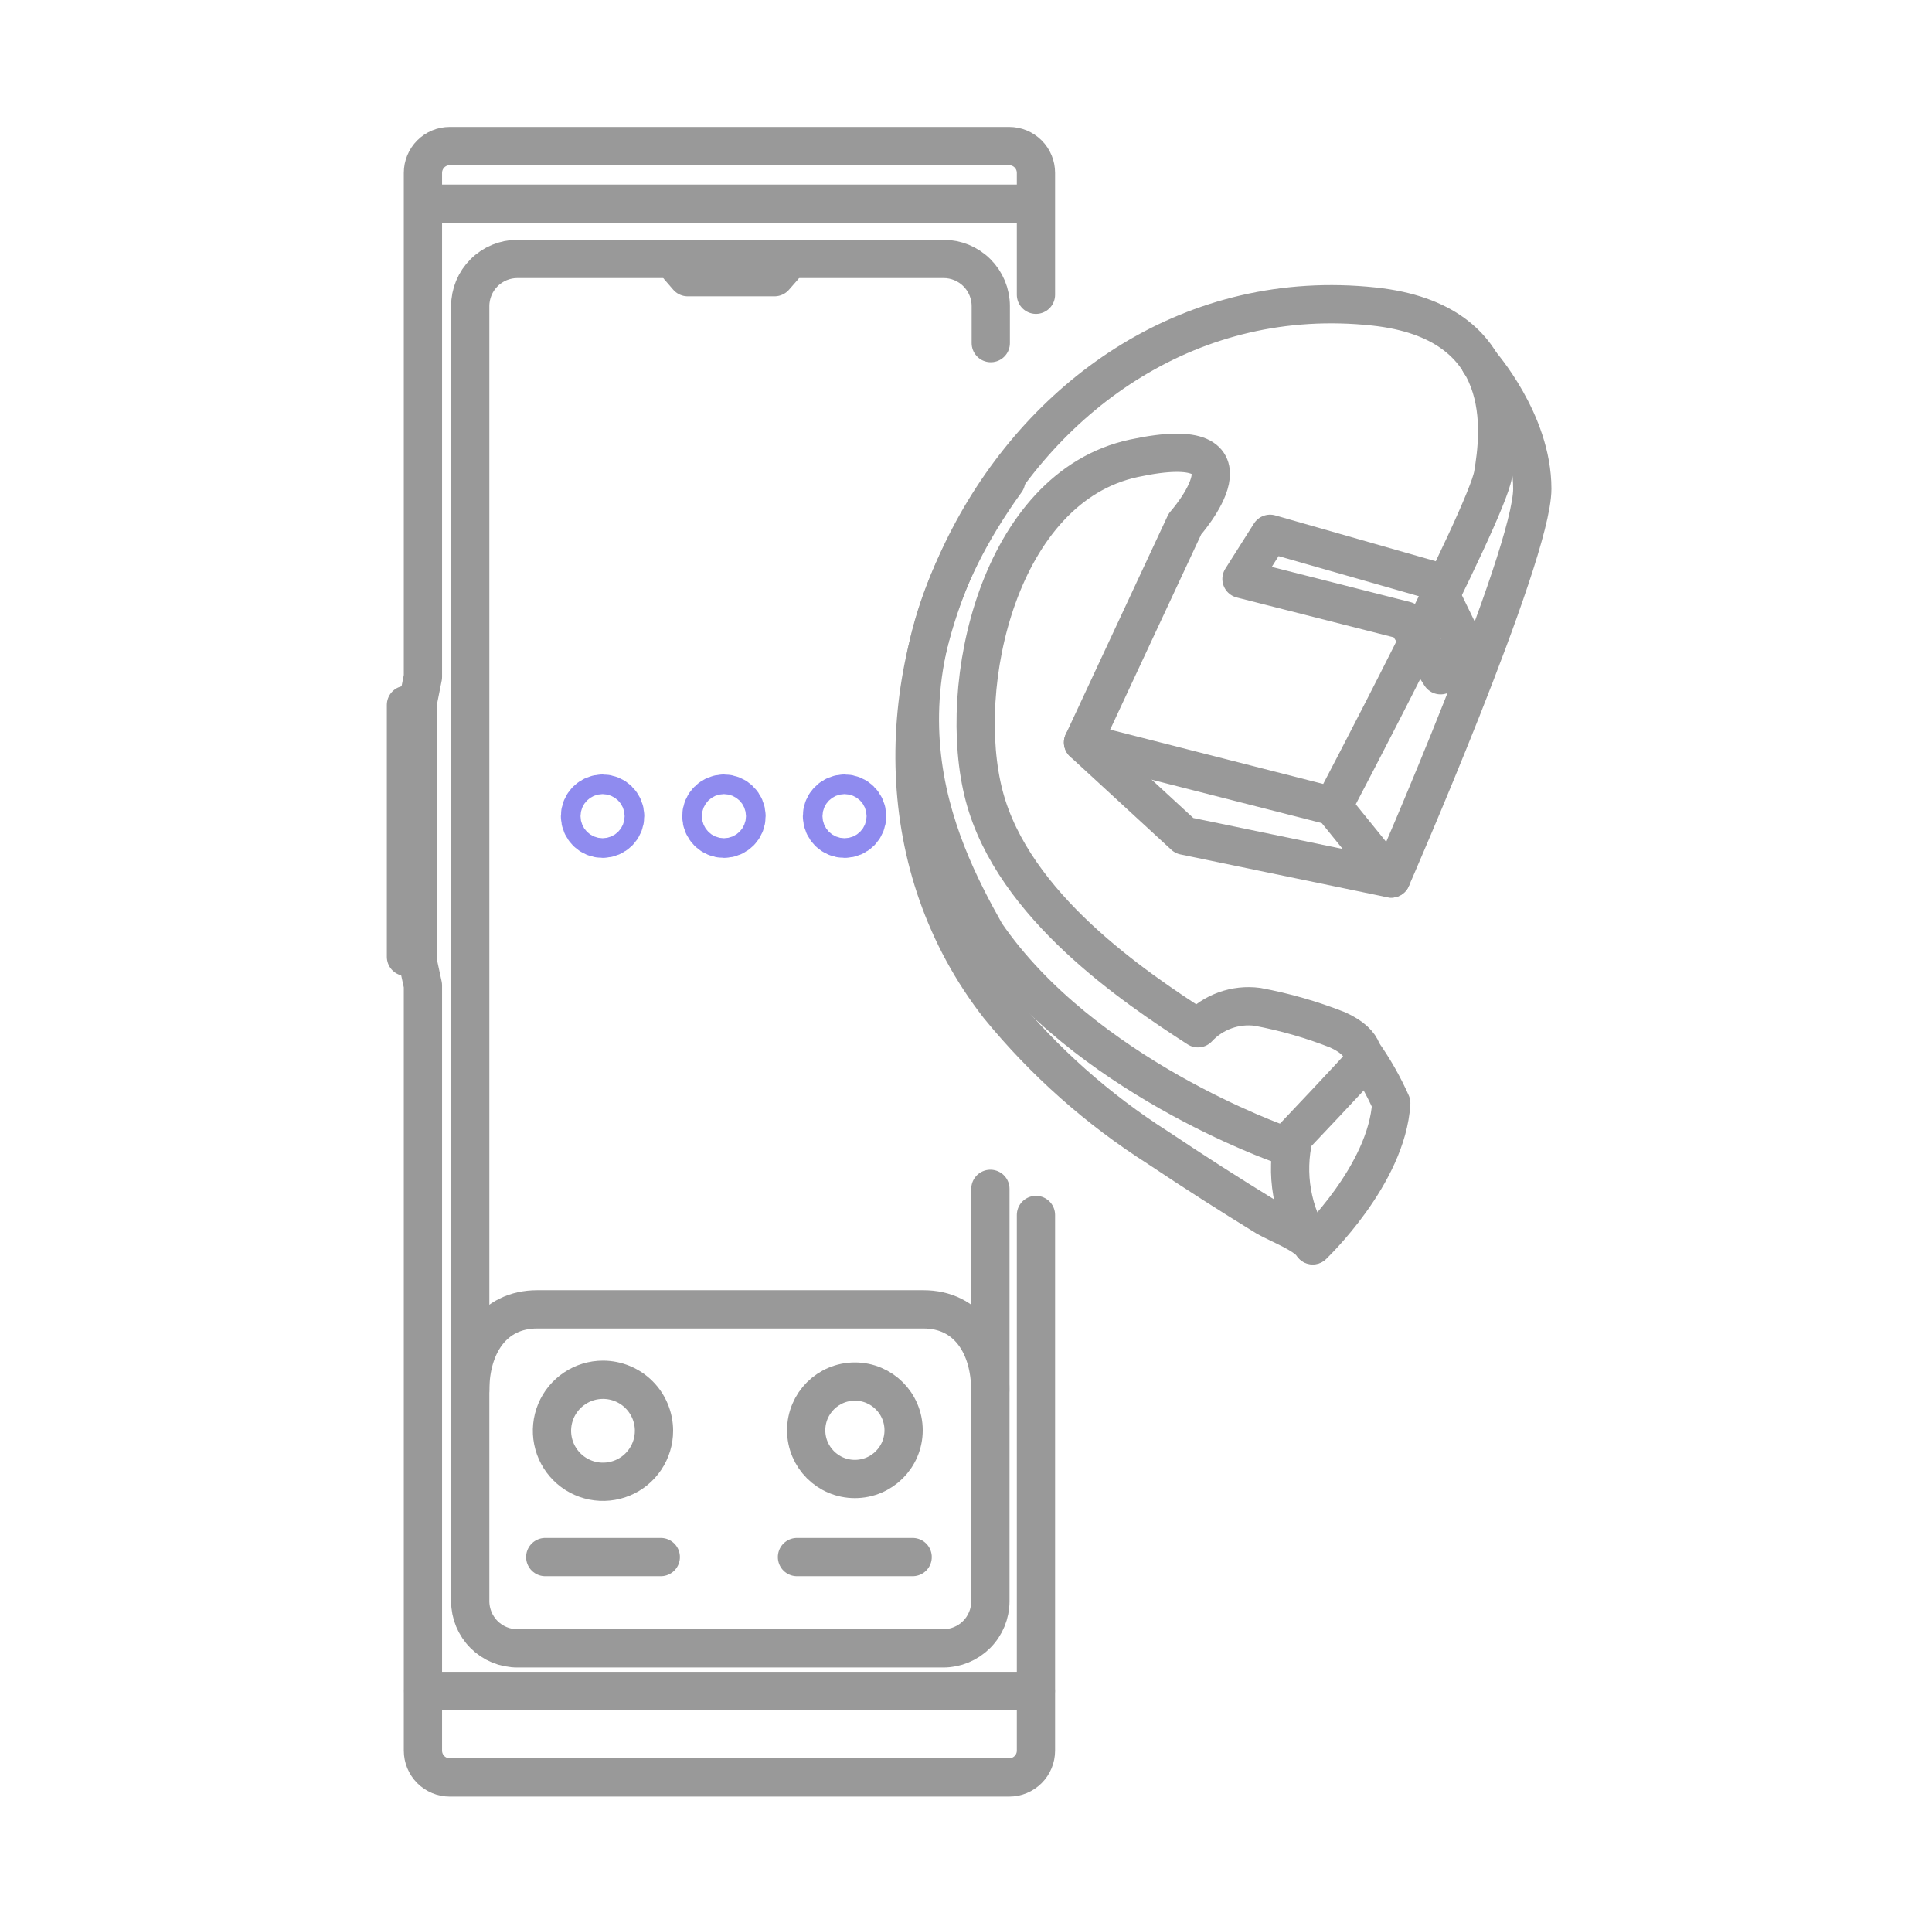
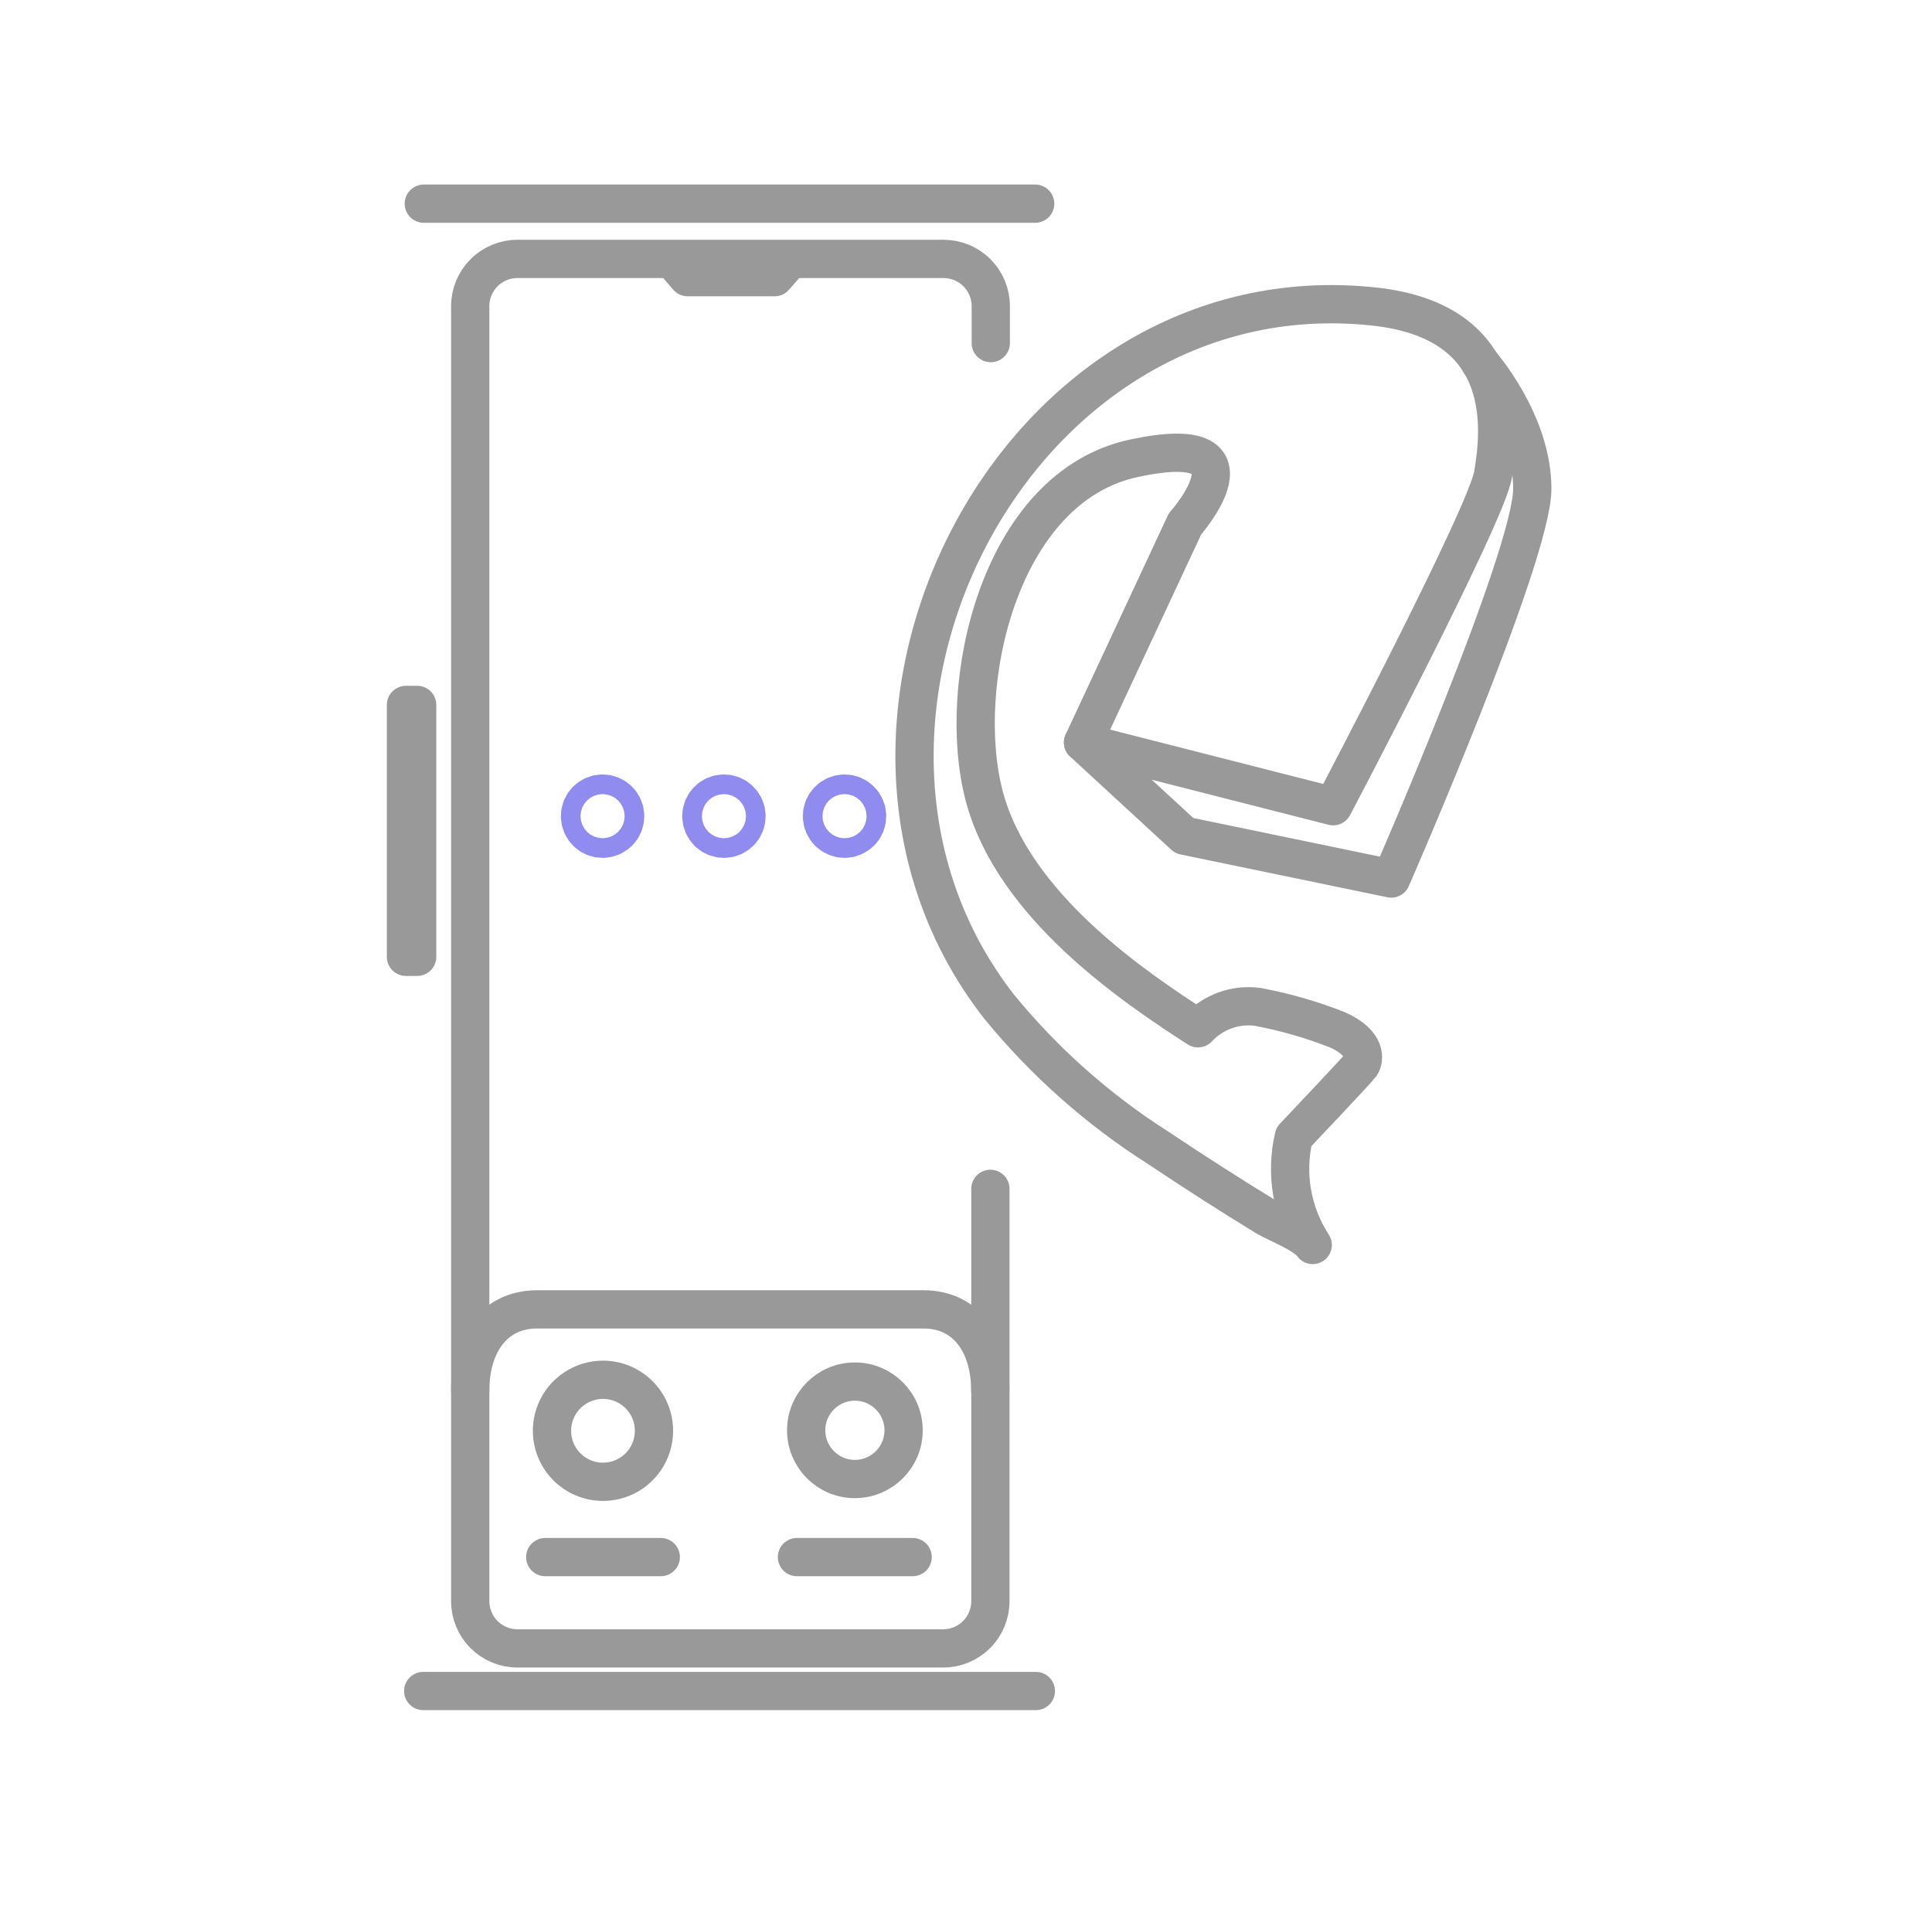
<svg xmlns="http://www.w3.org/2000/svg" width="101" height="100" viewBox="0 0 101 100" fill="none">
  <g id="product 1">
    <path id="Vector" d="M31.502 43.173C31.785 43.173 32.015 42.943 32.015 42.66C32.015 42.376 31.785 42.147 31.502 42.147C31.218 42.147 30.988 42.376 30.988 42.66C30.988 42.943 31.218 43.173 31.502 43.173Z" stroke="#8F8BEF" stroke-width="3.333" stroke-linecap="round" stroke-linejoin="round" />
    <path id="Vector_2" d="M37.845 43.173C38.129 43.173 38.359 42.943 38.359 42.66C38.359 42.376 38.129 42.147 37.845 42.147C37.562 42.147 37.332 42.376 37.332 42.66C37.332 42.943 37.562 43.173 37.845 43.173Z" stroke="#8F8BEF" stroke-width="3.333" stroke-linecap="round" stroke-linejoin="round" />
    <path id="Vector_3" d="M44.15 43.173C44.434 43.173 44.663 42.943 44.663 42.66C44.663 42.376 44.434 42.147 44.15 42.147C43.867 42.147 43.637 42.376 43.637 42.66C43.637 42.943 43.867 43.173 44.15 43.173Z" stroke="#8F8BEF" stroke-width="3.333" stroke-linecap="round" stroke-linejoin="round" />
-     <path id="Vector_4" d="M54.157 63.506V91.506C54.157 91.877 54.01 92.234 53.747 92.496C53.484 92.759 53.128 92.906 52.757 92.906H23.51C23.139 92.906 22.783 92.759 22.52 92.496C22.258 92.234 22.11 91.877 22.11 91.506V51.506L21.844 50.273V36.713L22.11 35.38V9.033C22.11 8.662 22.258 8.305 22.52 8.043C22.783 7.78 23.139 7.633 23.51 7.633H52.757C53.128 7.633 53.484 7.78 53.747 8.043C54.01 8.305 54.157 8.662 54.157 9.033V15.406" stroke="#999999" stroke-width="2" stroke-linecap="round" stroke-linejoin="round" />
    <path id="Vector_5" d="M22.156 10.646H54.116" stroke="#999999" stroke-width="2" stroke-linecap="round" stroke-linejoin="round" />
    <path id="Vector_6" d="M54.152 88.387H22.125" stroke="#999999" stroke-width="2" stroke-linecap="round" stroke-linejoin="round" />
    <path id="Vector_7" d="M51.775 62.14V83.693C51.775 84.347 51.516 84.975 51.053 85.437C50.59 85.9 49.963 86.16 49.309 86.16H27.049C26.395 86.16 25.767 85.9 25.305 85.437C24.842 84.975 24.582 84.347 24.582 83.693V16C24.582 15.346 24.842 14.718 25.305 14.256C25.767 13.793 26.395 13.533 27.049 13.533H49.329C49.983 13.533 50.61 13.793 51.073 14.256C51.535 14.718 51.795 15.346 51.795 16V17.933" stroke="#999999" stroke-width="2" stroke-linecap="round" stroke-linejoin="round" />
    <path id="Vector_8" d="M40.964 13.947L40.491 14.487H35.951L35.484 13.947" stroke="#999999" stroke-width="2" stroke-linecap="round" stroke-linejoin="round" />
    <path id="Vector_9" d="M21.809 36.846H21.223V50.012H21.809V36.846Z" stroke="#999999" stroke-width="2" stroke-linecap="round" stroke-linejoin="round" />
    <path id="Vector_10" d="M24.582 72.666C24.582 70.333 25.782 68.439 28.082 68.439H48.275C50.575 68.439 51.769 70.333 51.769 72.666" stroke="#999999" stroke-width="2" stroke-linecap="round" stroke-linejoin="round" />
    <path id="Vector_11" d="M31.522 72.119C30.995 72.119 30.479 72.275 30.041 72.569C29.602 72.862 29.26 73.278 29.058 73.765C28.857 74.253 28.804 74.789 28.907 75.306C29.01 75.823 29.264 76.299 29.637 76.671C30.009 77.044 30.485 77.298 31.002 77.401C31.519 77.504 32.055 77.451 32.543 77.249C33.03 77.048 33.446 76.706 33.739 76.267C34.032 75.829 34.189 75.313 34.189 74.786C34.189 74.079 33.908 73.4 33.408 72.9C32.908 72.4 32.229 72.119 31.522 72.119Z" stroke="#999999" stroke-width="2" stroke-linecap="round" stroke-linejoin="round" />
-     <path id="Vector_12" d="M44.691 77.306C46.098 77.306 47.238 76.166 47.238 74.76C47.238 73.353 46.098 72.213 44.691 72.213C43.285 72.213 42.145 73.353 42.145 74.76C42.145 76.166 43.285 77.306 44.691 77.306Z" stroke="#999999" stroke-width="2" stroke-linecap="round" stroke-linejoin="round" />
+     <path id="Vector_12" d="M44.691 77.306C46.098 77.306 47.238 76.166 47.238 74.76C47.238 73.353 46.098 72.213 44.691 72.213C43.285 72.213 42.145 73.353 42.145 74.76C42.145 76.166 43.285 77.306 44.691 77.306" stroke="#999999" stroke-width="2" stroke-linecap="round" stroke-linejoin="round" />
    <path id="Vector_13" d="M34.544 81.387H28.504" stroke="#999999" stroke-width="2" stroke-linecap="round" stroke-linejoin="round" />
    <path id="Vector_14" d="M47.711 81.387H41.664" stroke="#999999" stroke-width="2" stroke-linecap="round" stroke-linejoin="round" />
    <path id="Vector_15" d="M67.639 59.42C67.639 59.42 70.973 55.907 71.139 55.667C71.306 55.427 71.519 54.547 69.919 53.827C68.567 53.295 67.168 52.893 65.739 52.627C65.169 52.551 64.588 52.614 64.047 52.809C63.505 53.004 63.018 53.325 62.626 53.747C59.293 51.593 52.973 47.36 51.453 41.607C49.933 35.853 52.213 25.467 59.279 23.953C66.346 22.44 61.946 27.387 61.946 27.387L56.619 38.807L69.693 42.14C69.693 42.14 77.693 26.96 78.053 24.807C78.413 22.654 79.193 16.807 71.819 16.02C52.926 14 40.853 38 52.213 52.593C54.579 55.492 57.395 57.992 60.553 60C62.406 61.24 64.284 62.442 66.186 63.607C66.853 63.993 68.186 64.474 68.626 65.073C68.087 64.247 67.721 63.32 67.552 62.348C67.382 61.376 67.412 60.38 67.639 59.42Z" stroke="#999999" stroke-width="2" stroke-linecap="round" stroke-linejoin="round" />
-     <path id="Vector_16" d="M68.625 65.094C68.625 65.094 72.505 61.421 72.732 57.661C72.315 56.724 71.805 55.83 71.212 54.994" stroke="#999999" stroke-width="2" stroke-linecap="round" stroke-linejoin="round" />
-     <path id="Vector_17" d="M66.957 59.814C66.957 59.814 56.617 56.227 51.53 48.794C48.863 44.041 44.863 35.834 52.597 25.141" stroke="#999999" stroke-width="2" stroke-linecap="round" stroke-linejoin="round" />
    <path id="Vector_18" d="M56.617 38.806L61.91 43.68L72.731 45.92C72.731 45.92 80.104 29.067 80.104 25.547C80.104 22.026 77.364 18.953 77.364 18.953" stroke="#999999" stroke-width="2" stroke-linecap="round" stroke-linejoin="round" />
-     <path id="Vector_19" d="M66.396 27.9L64.902 30.26L73.489 32.44L75.309 35.294L76.456 33.46L74.936 30.34L66.396 27.9Z" stroke="#999999" stroke-width="2" stroke-linecap="round" stroke-linejoin="round" />
-     <path id="Vector_20" d="M69.691 42.166L72.731 45.919" stroke="#999999" stroke-width="2" stroke-linecap="round" stroke-linejoin="round" />
  </g>
</svg>